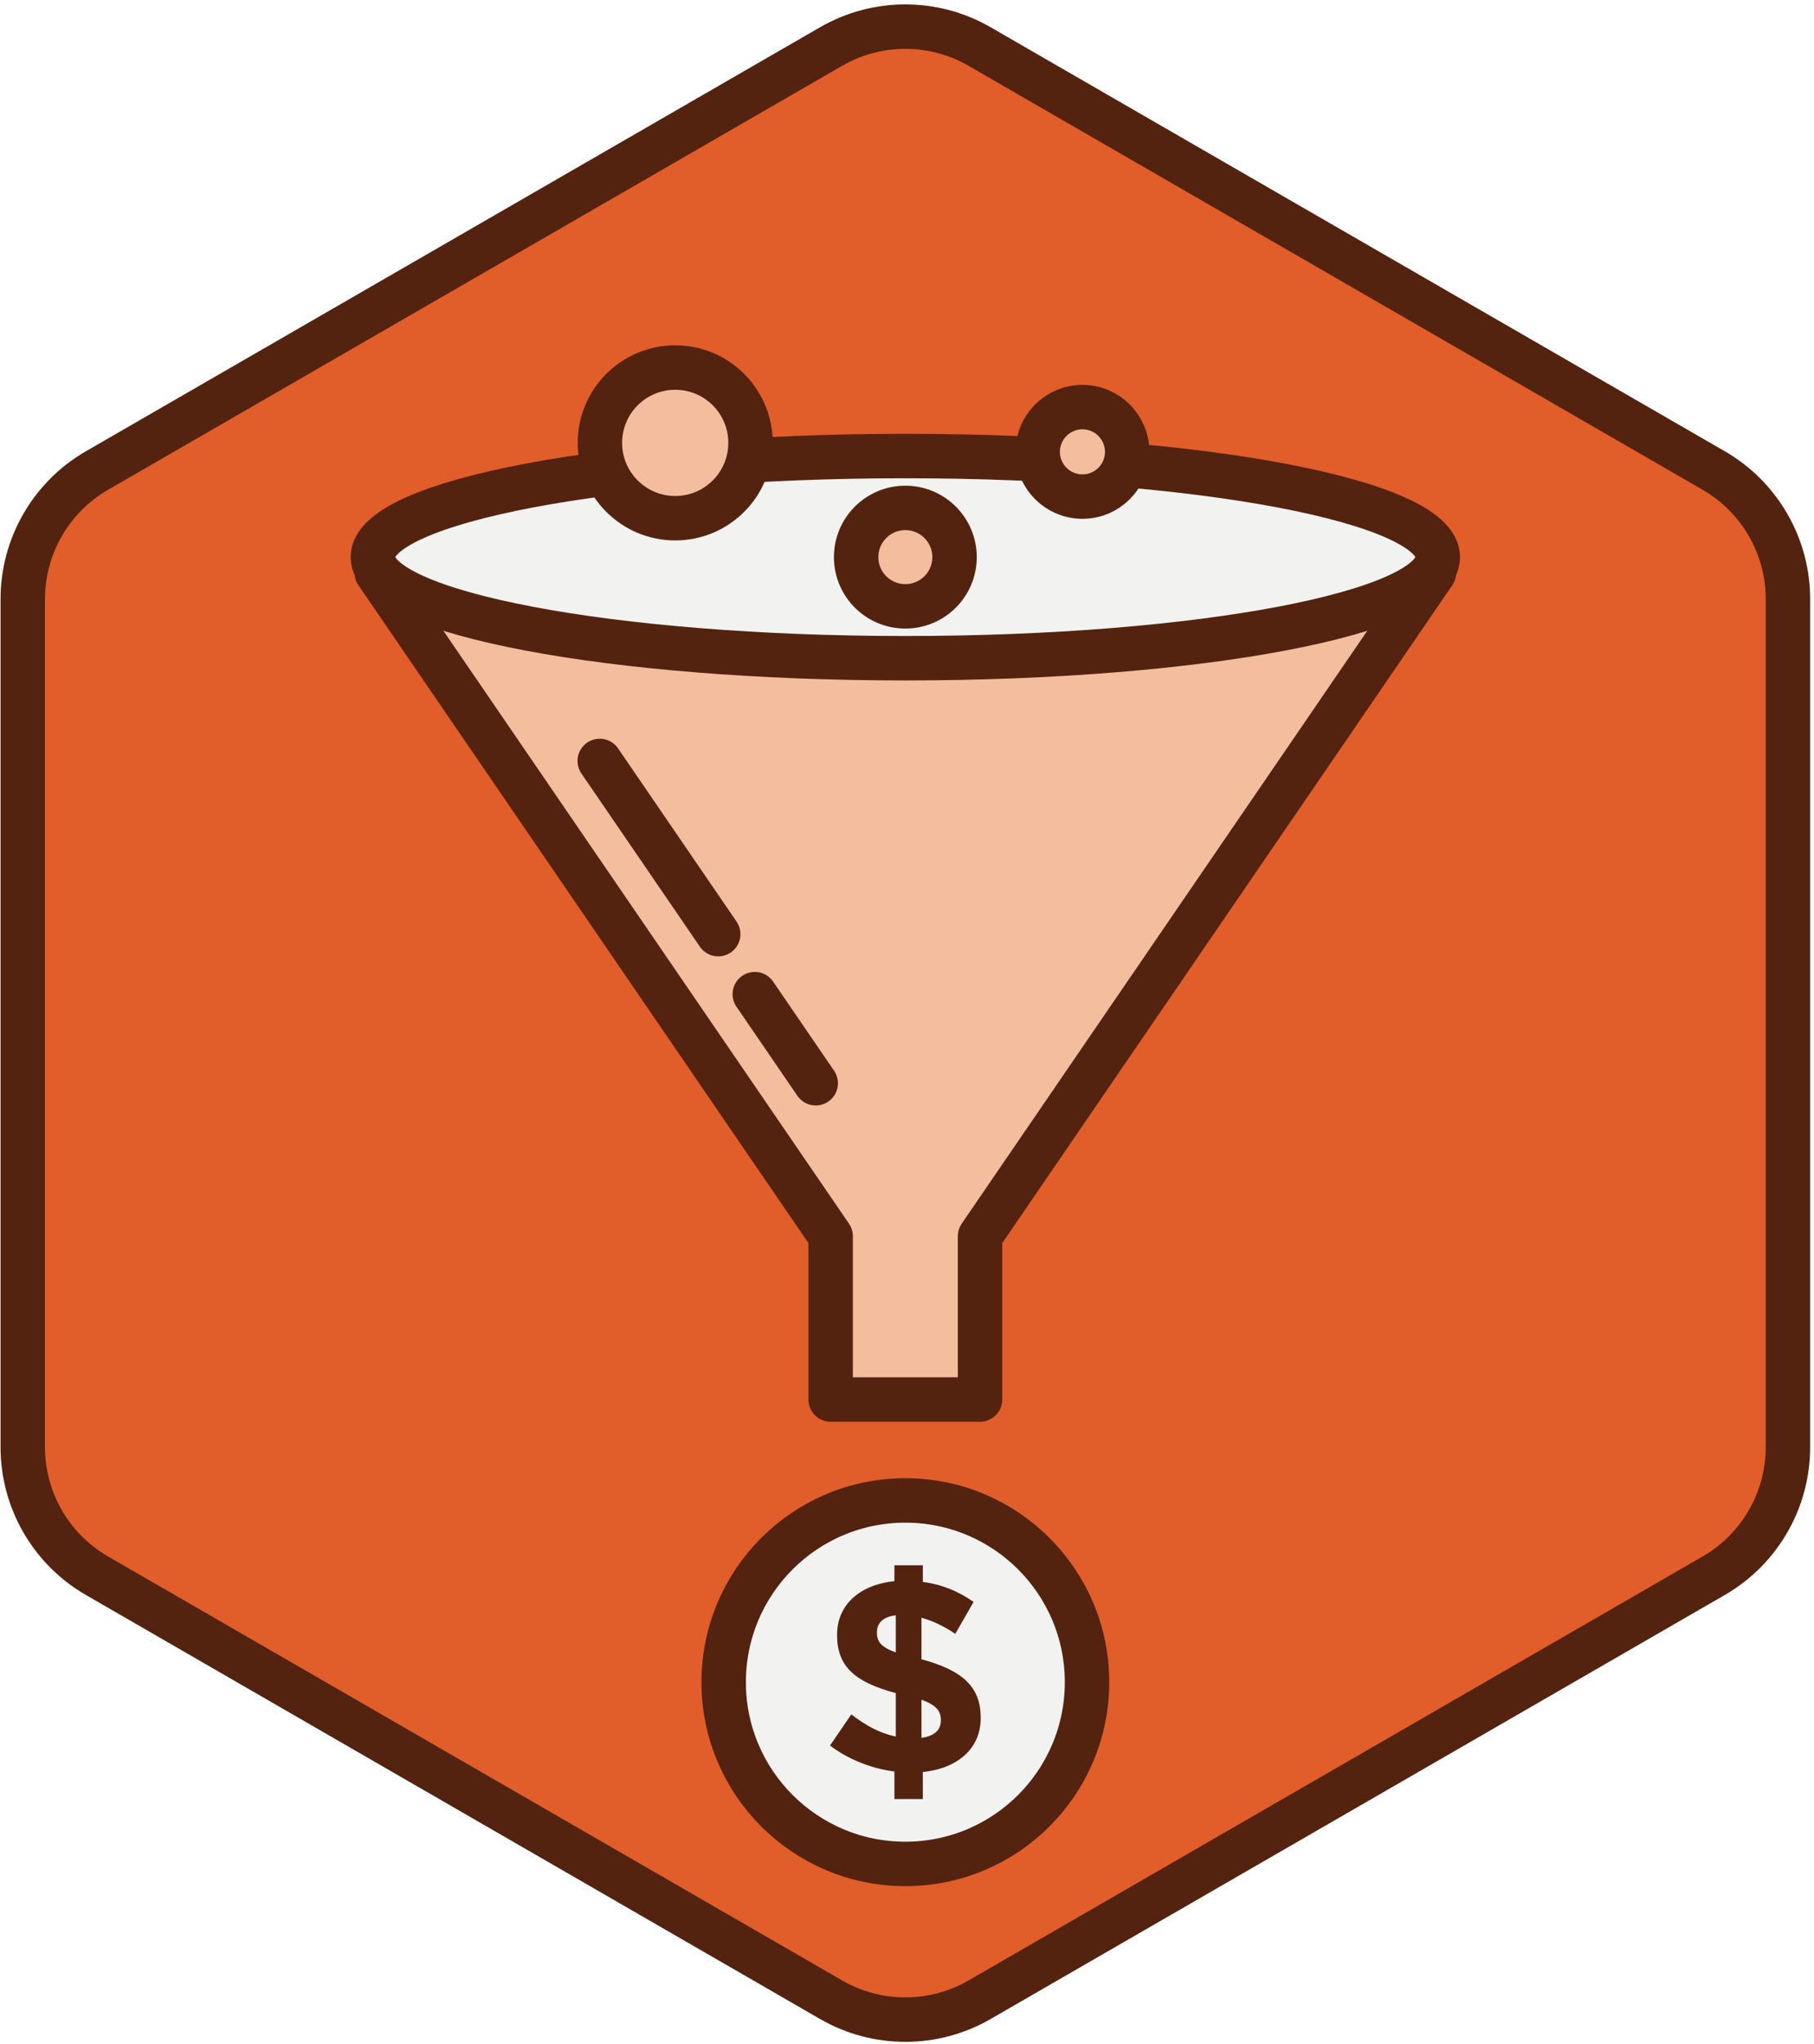
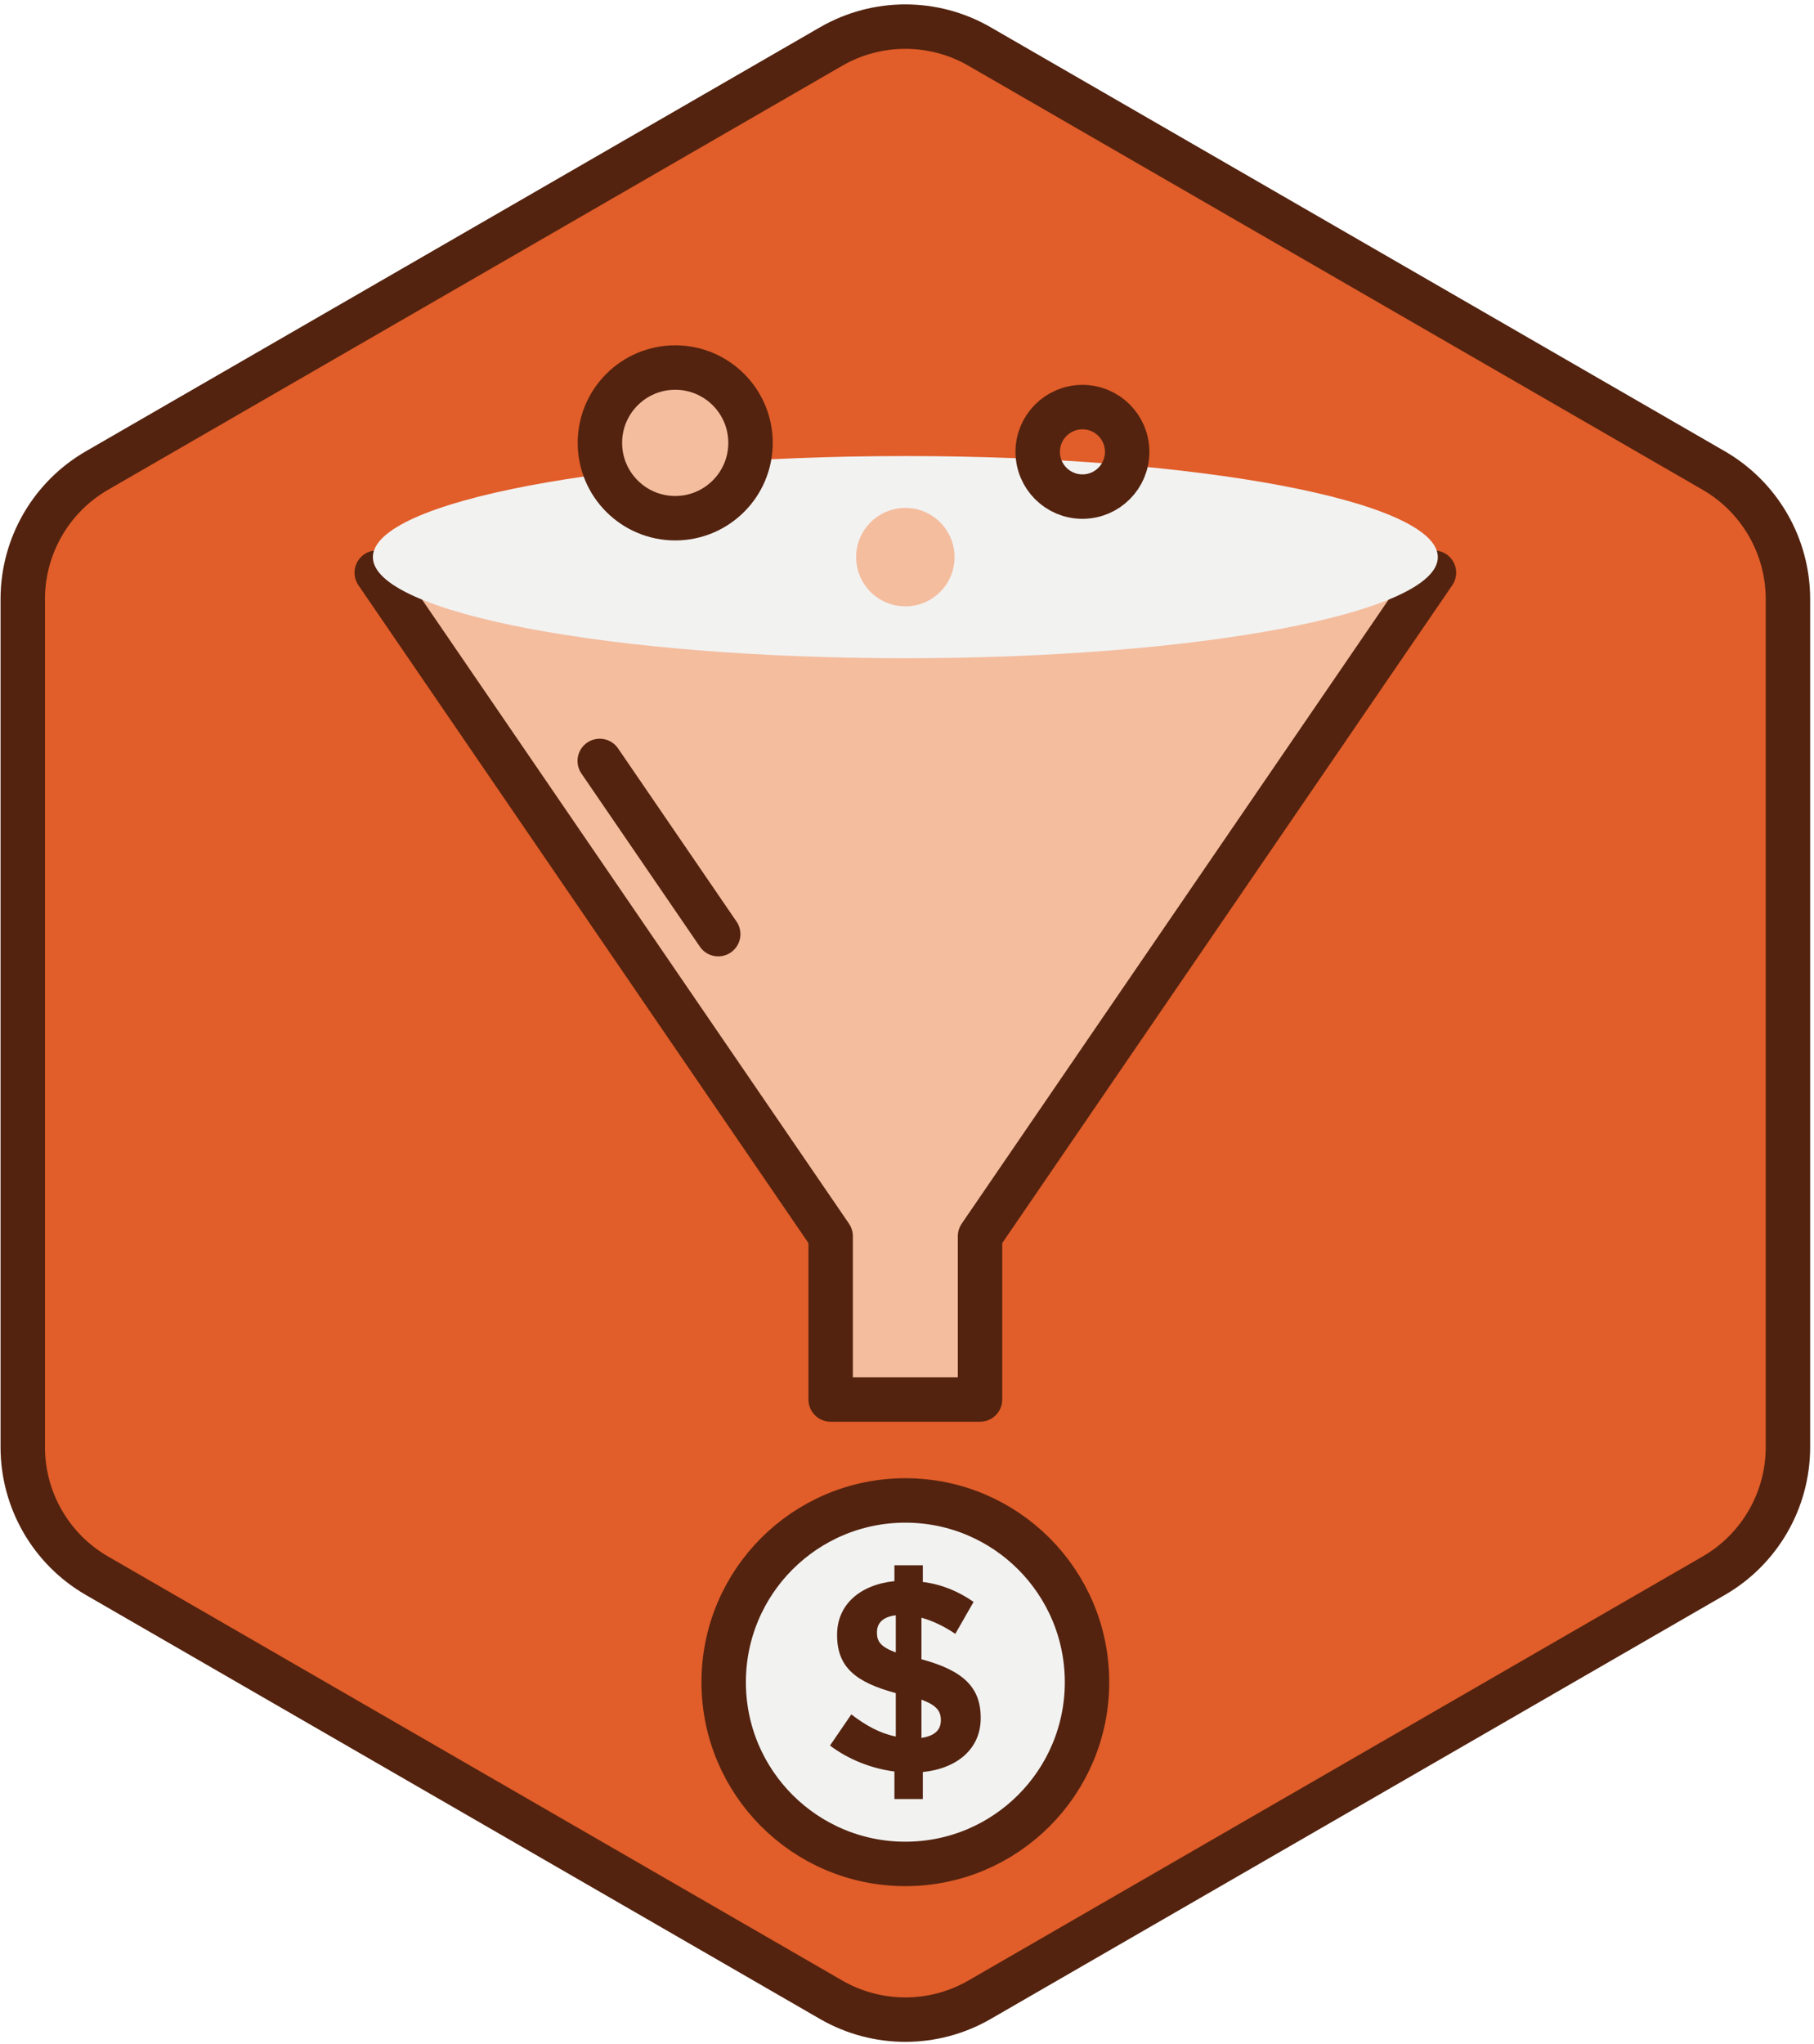
<svg xmlns="http://www.w3.org/2000/svg" xmlns:ns1="http://www.bohemiancoding.com/sketch/ns" width="245px" height="276px" viewBox="0 0 245 276" version="1.1">
  <title>Funnel</title>
  <desc>Created with Sketch.</desc>
  <defs />
  <g id="Home" stroke="none" stroke-width="1" fill="none" fill-rule="evenodd" ns1:type="MSPage">
    <g id="Funnel" ns1:type="MSLayerGroup" transform="translate(3, 4)">
      <path d="M10.097,59.527 L109.253,2.28 C115.456,-1.301 123.098,-1.301 129.3,2.28 L228.456,59.527 C234.658,63.108 238.48,69.727 238.48,76.889 L238.48,191.384 C238.48,198.546 234.658,205.164 228.456,208.745 L129.3,265.993 C123.098,269.574 115.456,269.574 109.253,265.993 L10.097,208.745 C3.895,205.164 0.074,198.546 0.074,191.384 L0.074,76.889 C0.074,69.727 3.895,63.108 10.097,59.527 L10.097,59.527 Z" id="Fill-1148" fill="#E15D29" ns1:type="MSShapeGroup" />
      <path d="M10.097,59.527 L109.253,2.28 C115.456,-1.301 123.098,-1.301 129.3,2.28 L228.456,59.527 C234.658,63.108 238.48,69.727 238.48,76.889 L238.48,191.384 C238.48,198.546 234.658,205.164 228.456,208.745 L129.3,265.993 C123.098,269.574 115.456,269.574 109.253,265.993 L10.097,208.745 C3.895,205.164 0.074,198.546 0.074,191.384 L0.074,76.889 C0.074,69.727 3.895,63.108 10.097,59.527 L10.097,59.527 Z" id="Stroke-1149" stroke="#53230F" stroke-width="6" stroke-linecap="round" stroke-linejoin="round" ns1:type="MSShapeGroup" />
      <path d="M119.801,73.32 L47.884,73.32 L109.189,162.905 L109.189,184.953 L129.364,184.953 L129.364,162.905 L190.669,73.32 L119.801,73.32 L119.801,73.32 Z" id="Fill-1150" fill="#F4BD9E" ns1:type="MSShapeGroup" />
      <path d="M119.801,73.32 L47.884,73.32 L109.189,162.905 L109.189,184.953 L129.364,184.953 L129.364,162.905 L190.669,73.32 L119.801,73.32 L119.801,73.32 Z" id="Stroke-1151" stroke="#53230F" stroke-width="6" stroke-linecap="round" stroke-linejoin="round" ns1:type="MSShapeGroup" />
      <path d="M107.174,142.253 L98.942,130.224" id="Fill-1152" fill="#F4BD9E" ns1:type="MSShapeGroup" />
-       <path d="M107.174,142.253 L98.942,130.224" id="Stroke-1153" stroke="#53230F" stroke-width="6" stroke-linecap="round" stroke-linejoin="round" ns1:type="MSShapeGroup" />
-       <path d="M94.003,122.123 L78,98.738" id="Fill-1154" fill="#F4BD9E" ns1:type="MSShapeGroup" />
      <path d="M94.003,122.123 L78,98.738" id="Stroke-1155" stroke="#53230F" stroke-width="6" stroke-linecap="round" stroke-linejoin="round" ns1:type="MSShapeGroup" />
      <path d="M191.193,71.22 C191.193,78.758 158.996,84.869 119.277,84.869 C79.558,84.869 47.36,78.758 47.36,71.22 C47.36,63.683 79.558,57.572 119.277,57.572 C158.996,57.572 191.193,63.683 191.193,71.22 L191.193,71.22 Z" id="Fill-1156" fill="#F2F2F1" ns1:type="MSShapeGroup" />
-       <path d="M191.193,71.22 C191.193,78.758 158.996,84.869 119.277,84.869 C79.558,84.869 47.36,78.758 47.36,71.22 C47.36,63.683 79.558,57.572 119.277,57.572 C158.996,57.572 191.193,63.683 191.193,71.22 L191.193,71.22 Z" id="Stroke-1157" stroke="#53230F" stroke-width="6" stroke-linecap="round" stroke-linejoin="round" ns1:type="MSShapeGroup" />
      <path d="M143.813,223.118 C143.813,236.669 132.828,247.655 119.277,247.655 C105.726,247.655 94.74,236.669 94.74,223.118 C94.74,209.566 105.726,198.581 119.277,198.581 C132.828,198.581 143.813,209.566 143.813,223.118 L143.813,223.118 Z" id="Fill-1158" fill="#F2F2F1" ns1:type="MSShapeGroup" />
      <path d="M143.813,223.118 C143.813,236.669 132.828,247.655 119.277,247.655 C105.726,247.655 94.74,236.669 94.74,223.118 C94.74,209.566 105.726,198.581 119.277,198.581 C132.828,198.581 143.813,209.566 143.813,223.118 L143.813,223.118 Z" id="Stroke-1159" stroke="#53230F" stroke-width="6" stroke-linecap="round" stroke-linejoin="round" ns1:type="MSShapeGroup" />
      <path d="M126.023,216.592 C124.55,215.595 122.964,214.821 121.452,214.416 L121.452,220.021 C127.056,221.532 129.454,223.781 129.454,227.912 L129.454,227.985 C129.454,232.114 126.282,234.771 121.637,235.25 L121.637,238.899 L117.801,238.899 L117.801,235.176 C114.631,234.771 111.534,233.516 109.1,231.673 L111.977,227.469 C113.967,228.98 115.81,230.013 117.985,230.456 L117.985,224.593 C112.676,223.154 110.058,221.163 110.058,216.776 L110.058,216.702 C110.058,212.646 113.155,209.955 117.801,209.476 L117.801,207.336 L121.637,207.336 L121.637,209.586 C124.254,209.917 126.467,210.875 128.495,212.277 L126.023,216.592 L126.023,216.592 Z M117.985,219.1 L117.985,214.083 C116.179,214.306 115.441,215.19 115.441,216.371 L115.441,216.443 C115.441,217.624 115.958,218.362 117.985,219.1 L117.985,219.1 Z M121.452,225.478 L121.452,230.64 C123.185,230.382 124.071,229.608 124.071,228.28 L124.071,228.207 C124.071,226.989 123.443,226.215 121.452,225.478 L121.452,225.478 Z" id="Fill-1160" fill="#53230F" ns1:type="MSShapeGroup" />
      <path d="M125.922,71.22 C125.922,74.891 122.947,77.865 119.277,77.865 C115.606,77.865 112.631,74.891 112.631,71.22 C112.631,67.55 115.606,64.575 119.277,64.575 C122.947,64.575 125.922,67.55 125.922,71.22 L125.922,71.22 Z" id="Fill-1161" fill="#F4BD9E" ns1:type="MSShapeGroup" />
-       <path d="M125.922,71.22 C125.922,74.891 122.947,77.865 119.277,77.865 C115.606,77.865 112.631,74.891 112.631,71.22 C112.631,67.55 115.606,64.575 119.277,64.575 C122.947,64.575 125.922,67.55 125.922,71.22 L125.922,71.22 Z" id="Stroke-1162" stroke="#53230F" stroke-width="6" stroke-linecap="round" stroke-linejoin="round" ns1:type="MSShapeGroup" />
-       <path d="M149.237,57.007 C149.237,60.344 146.532,63.049 143.195,63.049 C139.858,63.049 137.153,60.344 137.153,57.007 C137.153,53.67 139.858,50.965 143.195,50.965 C146.532,50.965 149.237,53.67 149.237,57.007 L149.237,57.007 Z" id="Fill-1163" fill="#F4BD9E" ns1:type="MSShapeGroup" />
      <path d="M149.237,57.007 C149.237,60.344 146.532,63.049 143.195,63.049 C139.858,63.049 137.153,60.344 137.153,57.007 C137.153,53.67 139.858,50.965 143.195,50.965 C146.532,50.965 149.237,53.67 149.237,57.007 L149.237,57.007 Z" id="Stroke-1164" stroke="#53230F" stroke-width="6" stroke-linecap="round" stroke-linejoin="round" ns1:type="MSShapeGroup" />
      <path d="M98.365,55.794 C98.365,61.411 93.812,65.965 88.195,65.965 C82.578,65.965 78.024,61.411 78.024,55.794 C78.024,50.177 82.578,45.624 88.195,45.624 C93.812,45.624 98.365,50.177 98.365,55.794 L98.365,55.794 Z" id="Fill-1165" fill="#F4BD9E" ns1:type="MSShapeGroup" />
      <path d="M98.365,55.794 C98.365,61.411 93.812,65.965 88.195,65.965 C82.578,65.965 78.024,61.411 78.024,55.794 C78.024,50.177 82.578,45.624 88.195,45.624 C93.812,45.624 98.365,50.177 98.365,55.794 L98.365,55.794 Z" id="Stroke-1166" stroke="#53230F" stroke-width="6" stroke-linecap="round" stroke-linejoin="round" ns1:type="MSShapeGroup" />
    </g>
  </g>
</svg>